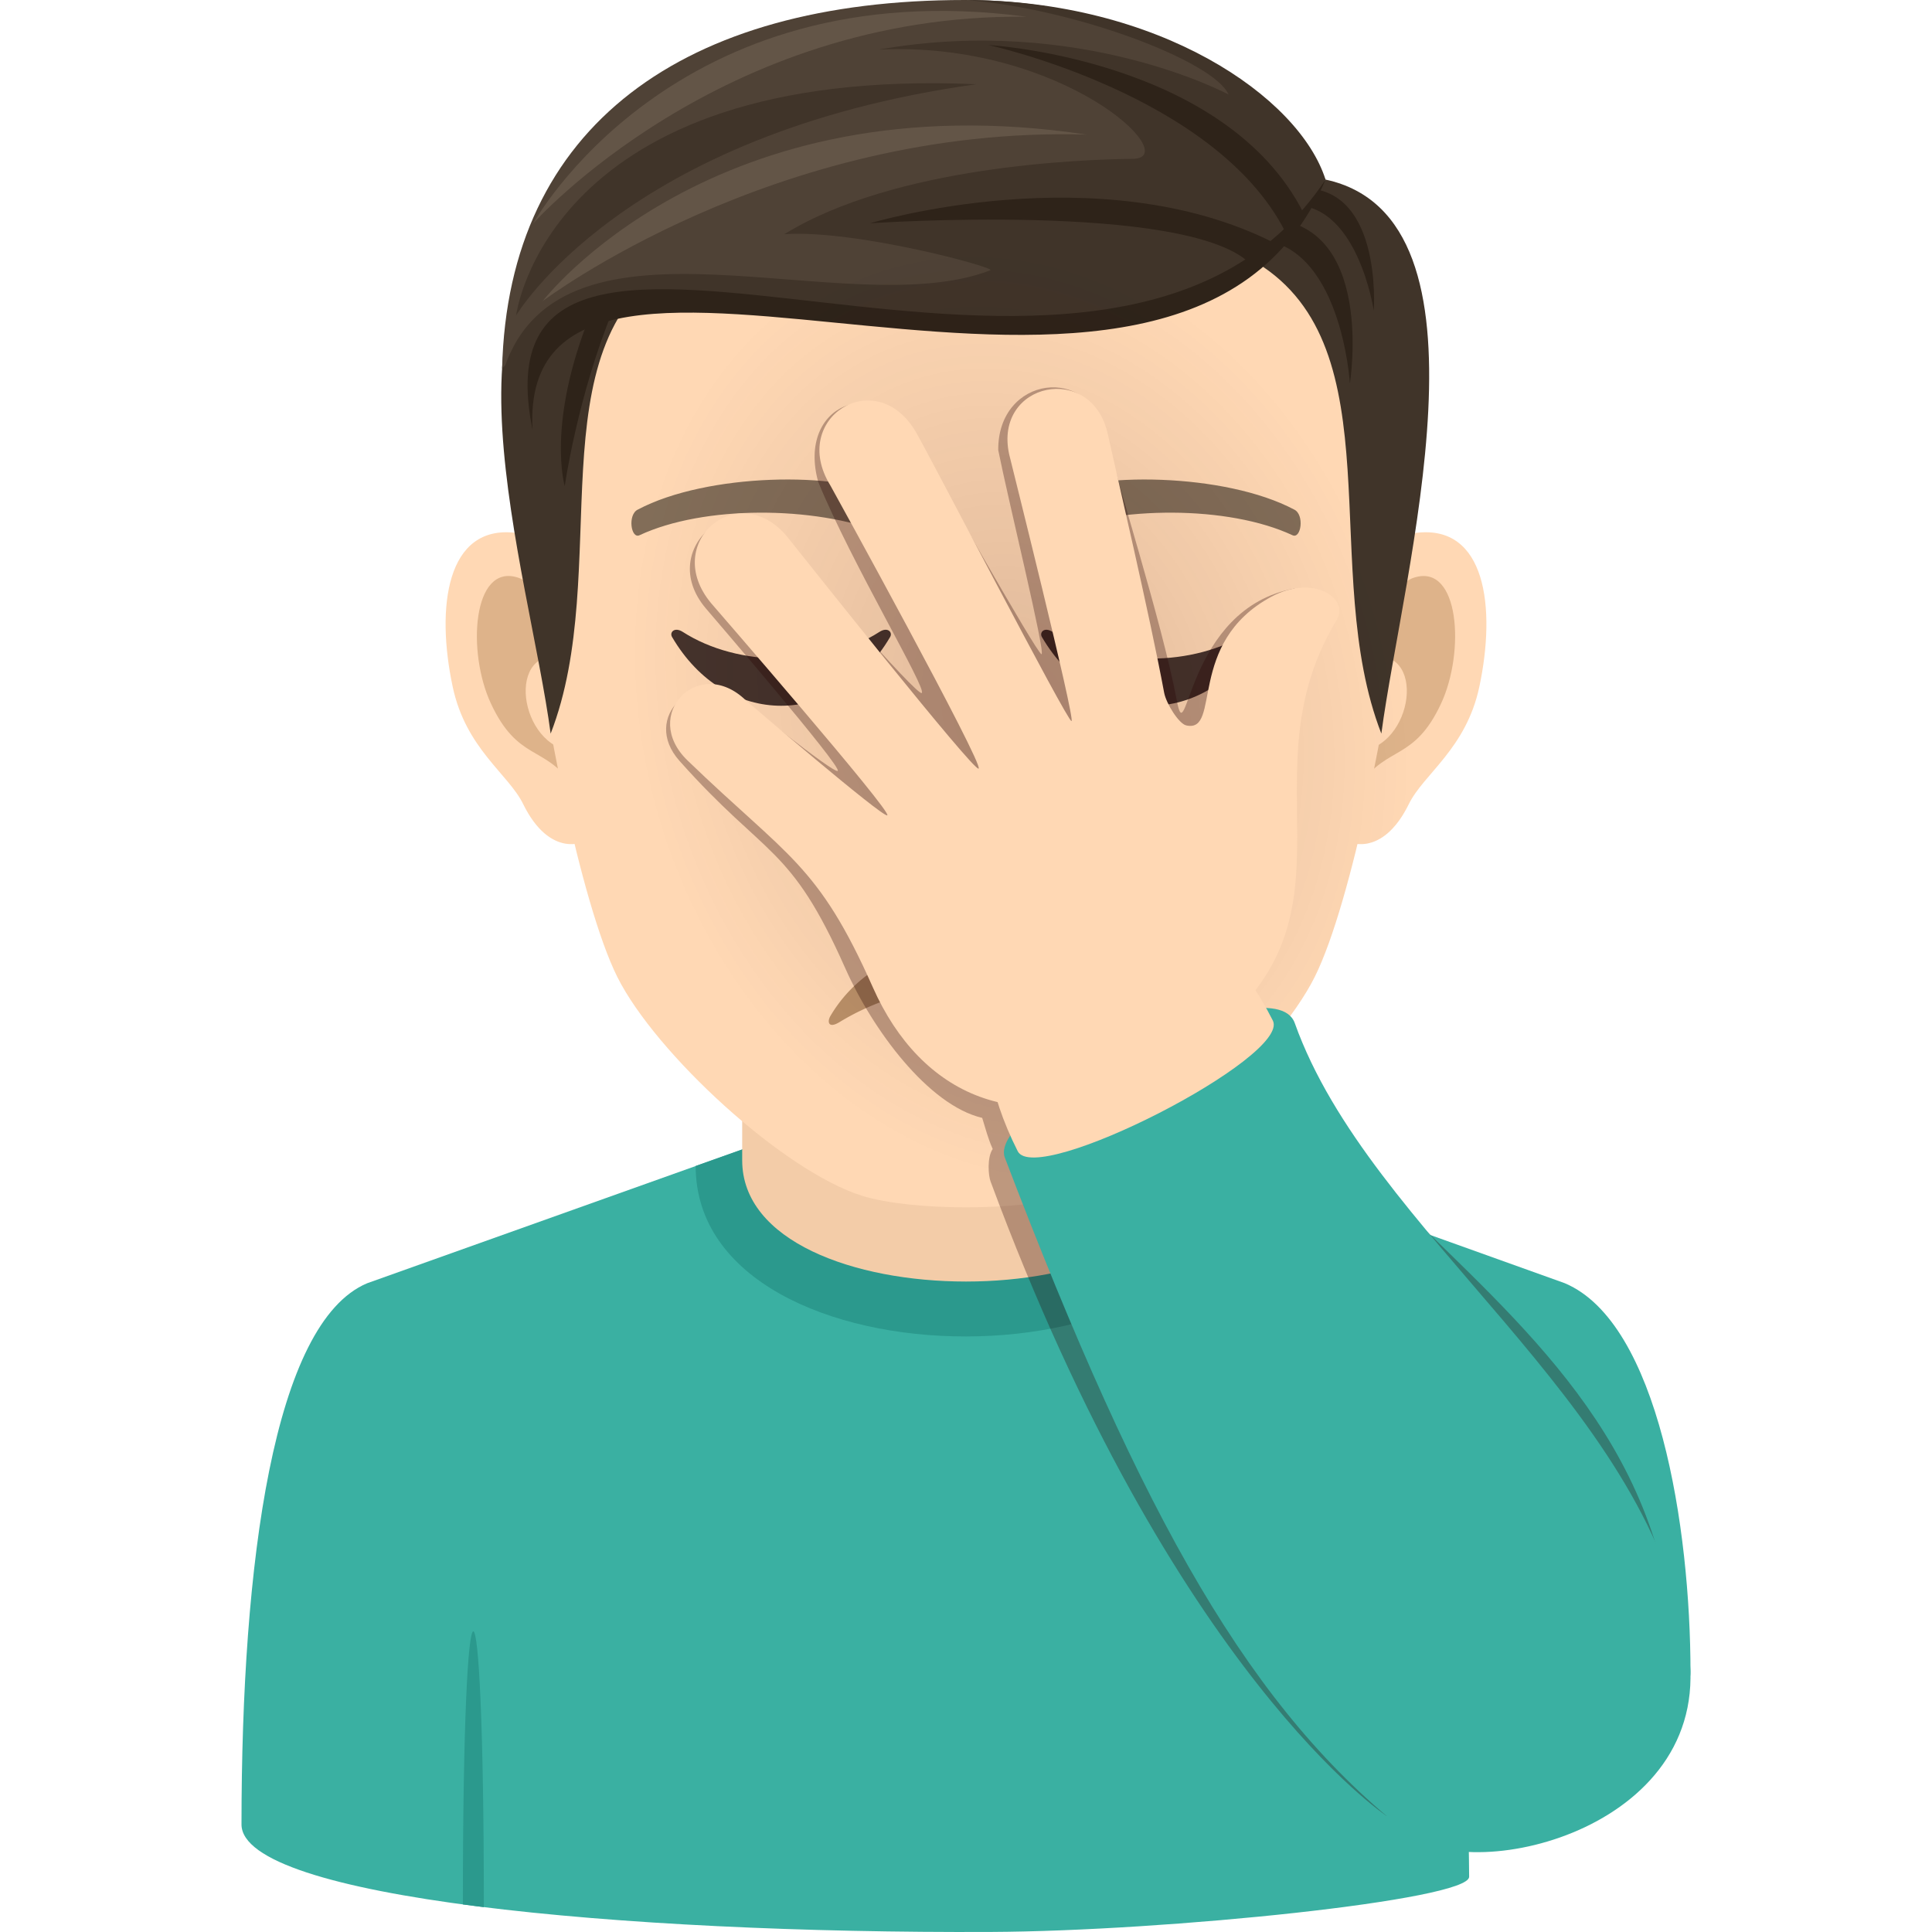
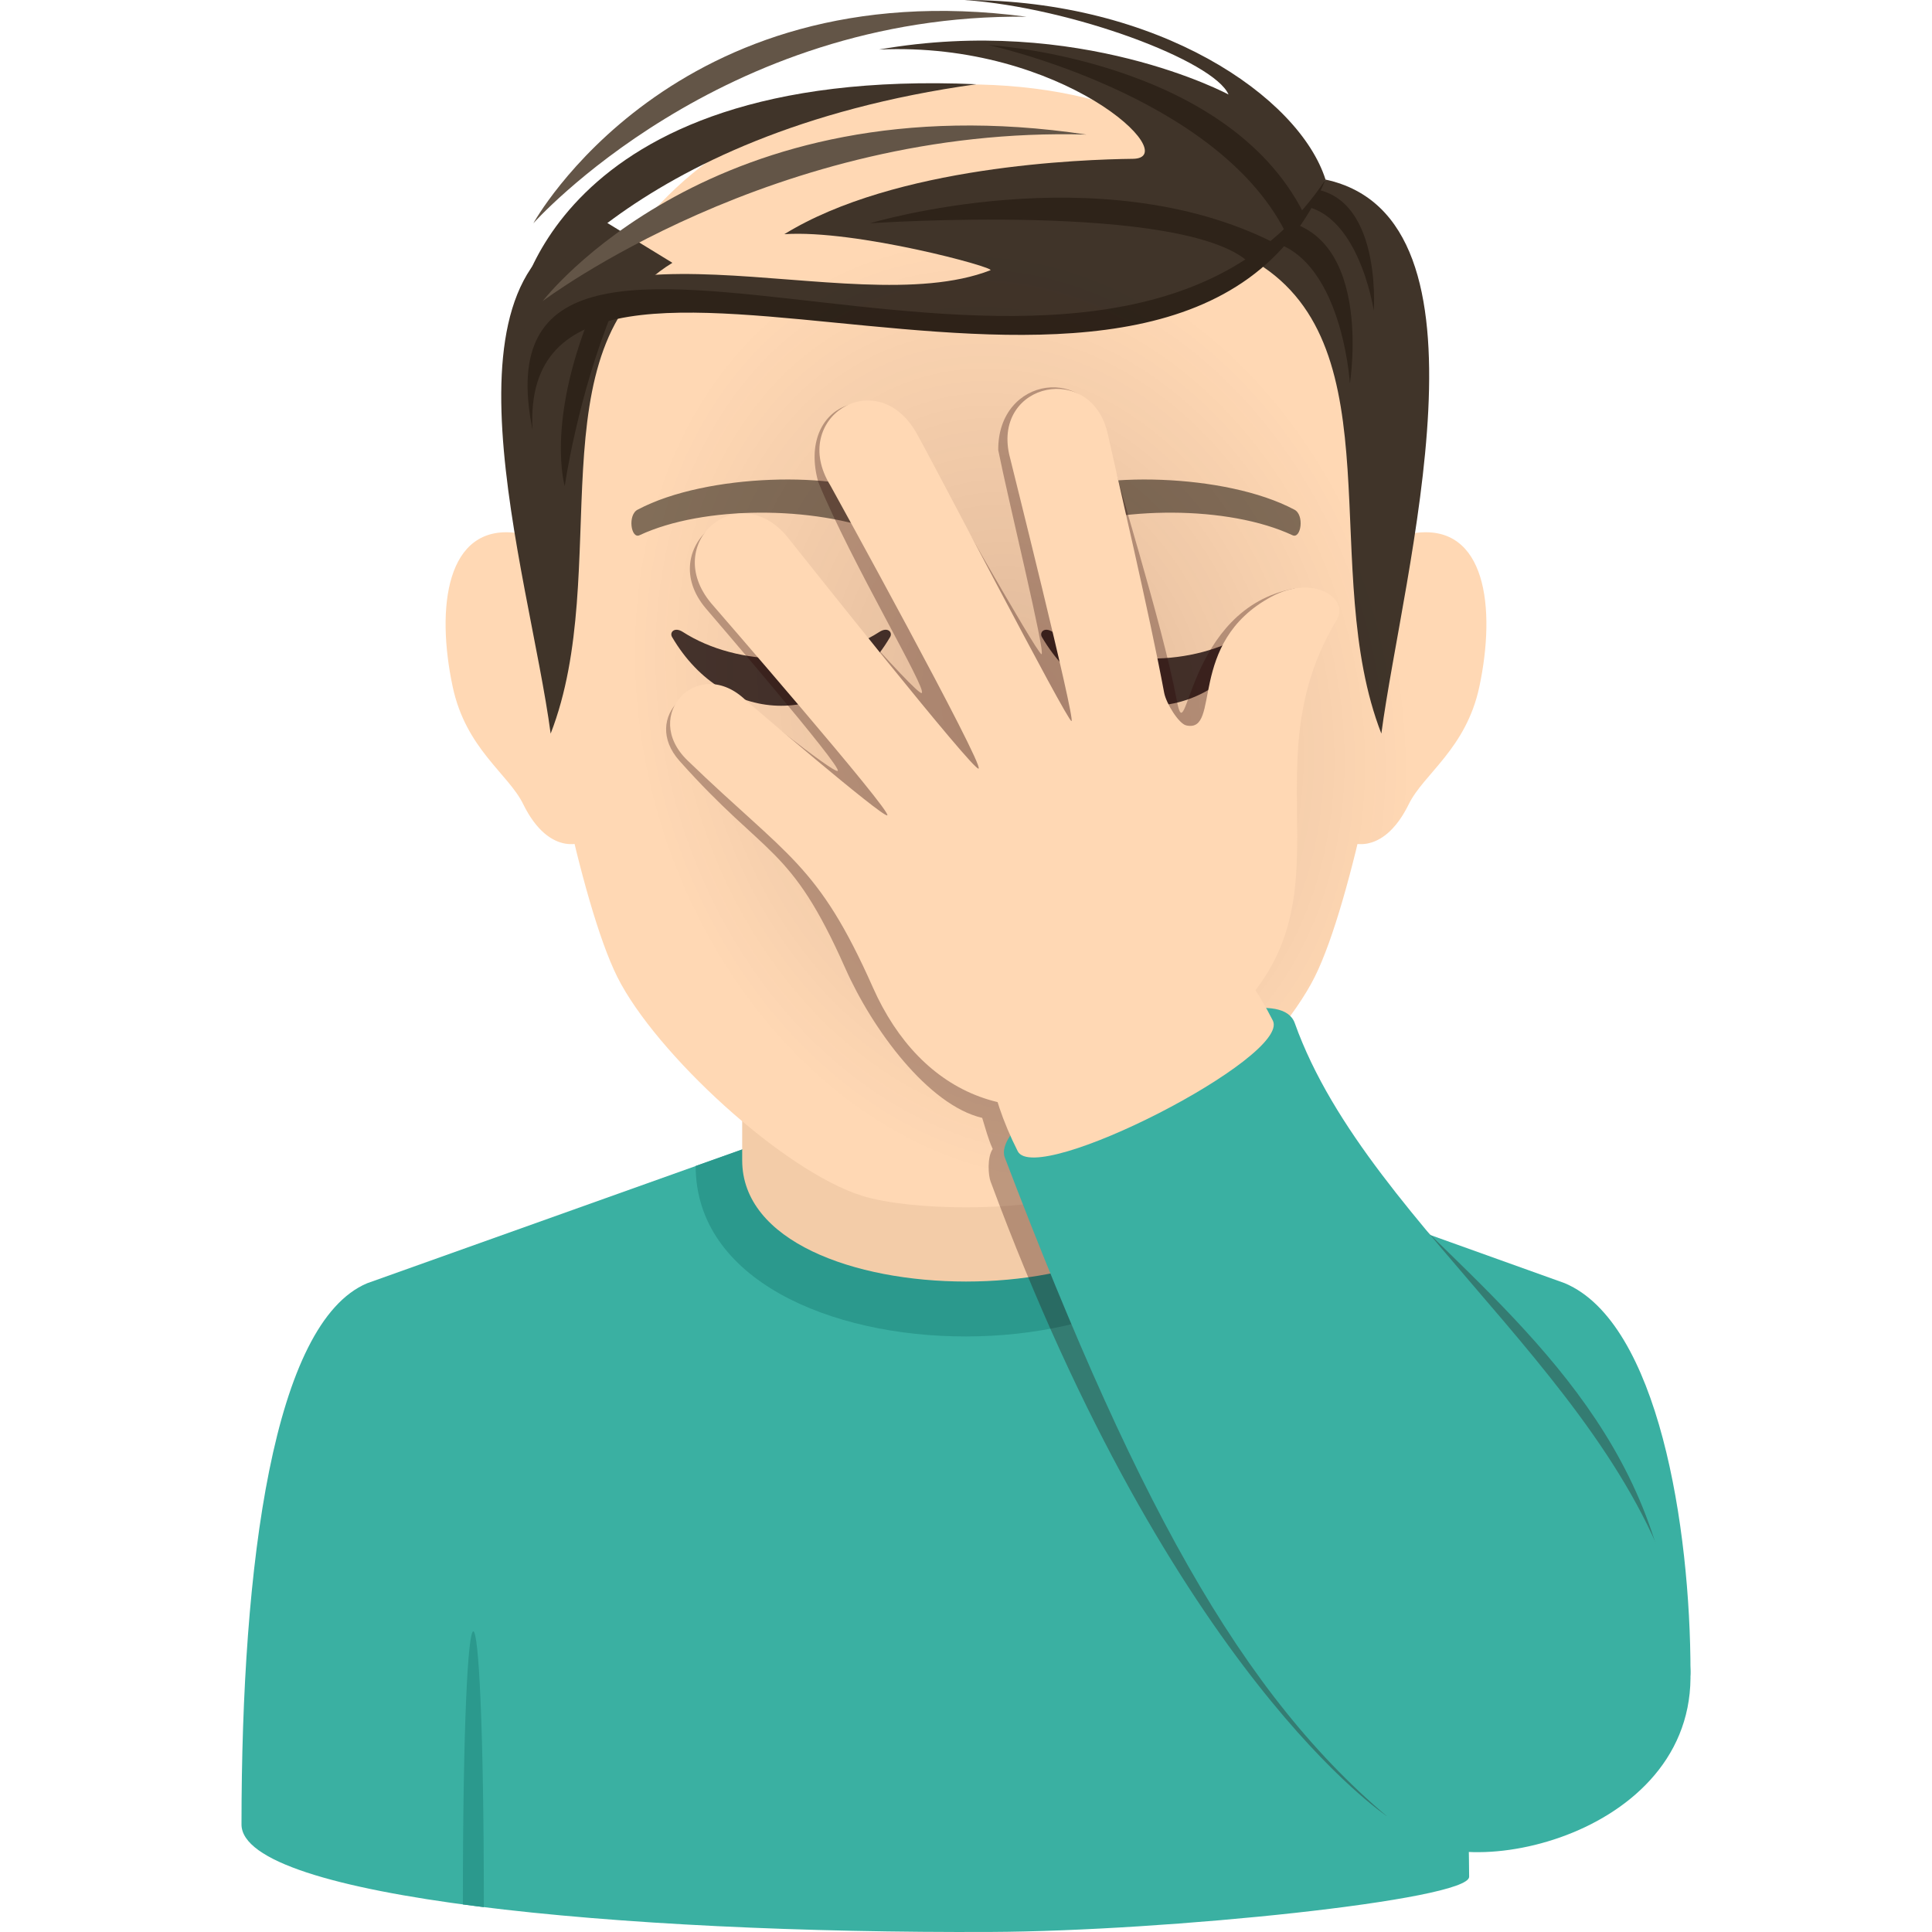
<svg xmlns="http://www.w3.org/2000/svg" xml:space="preserve" style="enable-background:new 0 0 64 64" viewBox="0 0 64 64">
  <path d="m51.842 42.51-12.63-4.527-14.425.022-12.629 4.506C9.065 43.822 8 51.76 8 60.437c0 2.43 12.559 3.617 24.829 3.561 5.795-.026 15.838-1.055 15.838-1.827 0-.547-.04-2.187-.017-2.19 4.369-.594 7.35-3.413 7.35-4.58 0-4.812-1.065-11.578-4.158-12.89z" style="fill:#3ab0a2" />
  <path d="m24.787 38.005-1.742.619c0 7.544 17.91 7.524 17.91-.02l-1.742-.621-14.426.022z" style="fill:#2b998d" />
  <path d="M24.586 32.798v5.64c0 5.353 14.828 5.353 14.828 0v-5.64H24.586z" style="fill:#f3cca8" />
  <path d="m16.028 63.177-.695-.09c0-12.122.695-12.032.695.09z" style="fill:#2b998d" />
  <path d="M46.917 17.651c-2.308.28-3.976 8.004-2.523 10.044.204.283 1.393.74 2.276-1.06.489-.998 1.897-1.83 2.335-3.885.56-2.634.21-5.377-2.088-5.099zm-29.833 0c2.309.28 3.976 8.004 2.523 10.044-.204.283-1.393.74-2.277-1.06-.488-.998-1.898-1.83-2.334-3.885-.562-2.634-.21-5.377 2.088-5.099z" style="fill:#ffd8b4" />
-   <path d="M46.855 19.13c-.602.19-1.26 1.109-1.616 2.633 2.105-.453 1.58 3.052-.252 3.117.018.353.041.715.085 1.097.88-1.279 1.778-.766 2.665-2.67.8-1.715.61-4.643-.882-4.176zm-28.093 2.629c-.358-1.522-1.014-2.439-1.616-2.629-1.49-.467-1.684 2.462-.883 4.177.887 1.903 1.785 1.39 2.667 2.669.043-.381.068-.745.082-1.098-1.811-.085-2.33-3.547-.25-3.12z" style="fill:#deb38a" />
  <path d="M32 2.795c-10.006 0-14.826 7.563-14.223 18.078.12 2.116 1.435 9.017 2.674 11.493 1.268 2.533 5.51 6.438 8.109 7.247 1.642.509 5.239.509 6.879 0 2.6-.81 6.844-4.714 8.111-7.247 1.243-2.476 2.554-9.375 2.672-11.493C46.83 10.36 42.008 2.795 32 2.795z" style="fill:#ffd8b4" />
  <path d="M42.872 16.88c-2.288-1.213-6.667-1.272-8.3-.426-.35.162-.118 1.31.176 1.2 2.272-.898 5.94-.918 8.069.077.284.13.402-.683.055-.851zm-21.742 0c2.287-1.213 6.665-1.272 8.298-.426.349.162.119 1.31-.175 1.2-2.277-.898-5.94-.918-8.07.077-.282.13-.4-.683-.054-.851z" style="fill:#826d58" />
  <path d="M34.7 27.38c-.285-.198-.955.109-2.7.109-1.742 0-2.413-.307-2.699-.108-.342.24.202 1.326 2.7 1.326 2.497 0 3.043-1.085 2.7-1.326z" style="fill:#deb38a" />
-   <path d="m43.91 5.949-2.277 2.756c4.61 2.828 2.031 10.215 4.126 15.596.714-5.368 4.048-17.08-1.848-18.352zM19.998 7.312l2.276 1.394c-4.61 2.828-1.939 10.214-4.033 15.596-.713-5.37-4.139-15.718 1.757-16.99z" style="fill:#403429" />
+   <path d="m43.91 5.949-2.277 2.756c4.61 2.828 2.031 10.215 4.126 15.596.714-5.368 4.048-17.08-1.848-18.352zM19.998 7.312l2.276 1.394c-4.61 2.828-1.939 10.214-4.033 15.596-.713-5.37-4.139-15.718 1.757-16.99" style="fill:#403429" />
  <path d="M41.497 7.925c2.929-.01 3.22 4.774 3.22 4.774s.878-5.449-2.84-5.449l-.38.675zm-21.199 2.364c-1.174 2.867-1.59 5.814-1.59 5.814s-.618-2.064.86-5.71l.73-.104z" style="fill:#2e2319" />
  <path d="M42.664 6.809c2.289-.238 2.844 3.48 2.844 3.48s.314-4.328-2.594-4.037l-.25.557z" style="fill:#2e2319" />
-   <path d="M43.91 5.949S40.498 0 31.954 0C22.679 0 16.83 4.157 16.633 12.205c5.68-5.6 20.646 3.107 27.277-6.256z" style="fill:#4f4236" />
  <path d="M43.91 5.949C43.035 3.202 38.383 0 31.954 0c3.563.252 8.26 2.016 8.743 3.131 0 0-4.928-2.656-11.579-1.49 6.098-.278 10.124 3.6 8.41 3.62-1.67.02-7.868.229-11.546 2.497 2.366-.16 7.037 1.113 6.825 1.195-4.71 1.822-14.164-2.512-16.106 3.25C24 5.95 37.93 16.023 43.91 5.95z" style="fill:#403429" />
  <path d="M43.91 5.949c-4.874 11.523-26.78-1.363-26.27 8.286-2.236-11.073 19.06 2.584 26.27-8.286z" style="fill:#2e2319" />
  <path d="M42.575 7.675c-2.317-4.548-9.83-6.183-9.83-6.183s7.855.449 10.441 5.574l-.61.609zm-1.19 1.03c-2.157-2.02-12.564-1.309-12.564-1.309s7.586-2.288 13.388.65l-.824.66z" style="fill:#2e2319" />
  <path d="M17.097 10.45s1.02-8.278 15.25-7.66c-11.698 1.623-15.25 7.66-15.25 7.66z" style="fill:#403429" />
  <path d="M17.977 9.975s5.637-7.377 18.014-5.517c-10.327-.301-18.014 5.517-18.014 5.517zm-.309-2.578S23.856.437 34 .554C22.28-1.004 17.668 7.397 17.668 7.397z" style="fill:#635547" />
  <path d="M29.13 20.934c-1.832 1.177-4.677 1.177-6.51 0-.28-.18-.447.014-.358.166 1.78 3.039 5.446 3.039 7.225 0 .09-.152-.078-.347-.357-.166zm12.25 0c-1.832 1.177-4.676 1.177-6.509 0-.28-.18-.445.014-.358.166 1.779 3.039 5.445 3.039 7.224 0 .09-.152-.078-.347-.357-.166z" style="fill:#45332c" />
-   <path d="M27.804 33.862a8.061 8.061 0 0 1 8.393 0c.362.22.406-.017.295-.207-1.891-3.204-7.092-3.204-8.983 0-.112.19-.07.428.295.207z" style="fill:#ba9068" />
  <radialGradient id="a" cx="33.792" cy="23.581" r="12.636" gradientTransform="matrix(.959 -.284 .358 1.208 -7.047 4.69)" gradientUnits="userSpaceOnUse">
    <stop offset="0" style="stop-color:#260000;stop-opacity:.5" />
    <stop offset="1" style="stop-color:#260000;stop-opacity:0" />
  </radialGradient>
  <path d="M46.917 17.651c-.015.002-.03.012-.045.015.79-5.22 1.027-10.857-2.961-11.717l-.004.004.002-.004C43.11 3.44 39.155.559 33.578.078l-.146-.014A18.787 18.787 0 0 0 31.954 0C22.679 0 16.83 4.157 16.632 12.205c.004-.004.01-.007.013-.011-.11 1.66.095 3.56.405 5.456-2.267-.246-2.613 2.48-2.055 5.1.437 2.056 1.847 2.887 2.335 3.884.554 1.13 1.228 1.37 1.704 1.324.433 1.779.93 3.436 1.416 4.408 1.27 2.533 5.511 6.438 8.11 7.247 1.642.509 5.238.509 6.879 0 2.6-.81 6.844-4.714 8.111-7.247.488-.972.986-2.629 1.418-4.408.476.046 1.149-.196 1.702-1.324.489-.997 1.897-1.828 2.335-3.884.56-2.634.21-5.377-2.088-5.099z" style="opacity:.3;fill:url(#a);enable-background:new" />
  <path d="M54.803 51.007c-3.734-11.72-20.459-13.382-11.915-31.513-3.632.652-3.555 5.567-3.909 3.693-.485-2.584-2.045-7.438-2.336-8.762-.522-2.4-3.597-1.97-3.575.486.341 1.704 1.573 6.726 1.434 6.76-.131.027-3.676-6.266-4.153-7.081-1.32-2.263-3.955-1.188-3.245 1.372 1.102 2.697 3.63 6.892 3.428 6.995-.17.086-4.036-4.347-4.594-5.092-1.447-1.931-4.245.273-2.564 2.28.063.077 4.561 5.298 4.376 5.393-.154.08-3.228-2.4-3.228-2.4-1.514-1.03-3.306.617-2.011 2.069 2.885 3.239 3.664 2.751 5.49 6.868.898 2.023 2.741 4.532 4.536 4.957.113.357.18.65.347 1.029-.187.278-.147.873-.07 1.077 6.065 16.36 13.123 21.02 13.123 21.02 8.712-1.094 9.916-5.856 8.866-9.15z" style="opacity:.3;fill:#260000;enable-background:new" />
  <path d="M33.286 38.346c-.637-1.676 8.87-6.518 9.605-4.454 2.493 6.988 11.605 12.442 13.018 20.623 1.034 5.985-7.03 7.961-9.23 6.248-5.2-4.05-8.8-10.358-13.393-22.417z" style="fill:#3ab0a2" />
  <path d="M42.164 33.807c.608 1.202-7.846 5.531-8.451 4.328-3.994-7.907 4.6-11.96 8.451-4.328z" style="fill:#ffd8b4" />
  <path d="M42.114 19.768c-2.837 1.53-1.636 4.524-2.819 4.262-.242-.054-.66-.718-.73-1.078-.48-2.582-1.576-7.246-1.868-8.572-.523-2.397-3.79-1.728-3.267.67.027.12 2.204 8.803 2.065 8.837-.132.028-4.677-8.758-5.155-9.575-1.32-2.264-4.206-.465-2.835 1.766.055.092 5.113 9.281 4.912 9.384-.172.086-5.723-6.91-6.304-7.638-1.634-2.047-4.233.156-2.552 2.162.064.076 6.017 6.93 5.831 7.023-.154.08-4.688-3.812-4.688-3.812-1.562-1.508-3.492.486-1.927 1.996 3.32 3.205 4.313 3.406 6.14 7.52 1.59 3.582 4.874 5.045 8.834 3.025 8.656-4.418 3.044-9.429 6.523-15.192.436-.713-.746-1.54-2.16-.778z" style="fill:#ffd8b4" />
</svg>